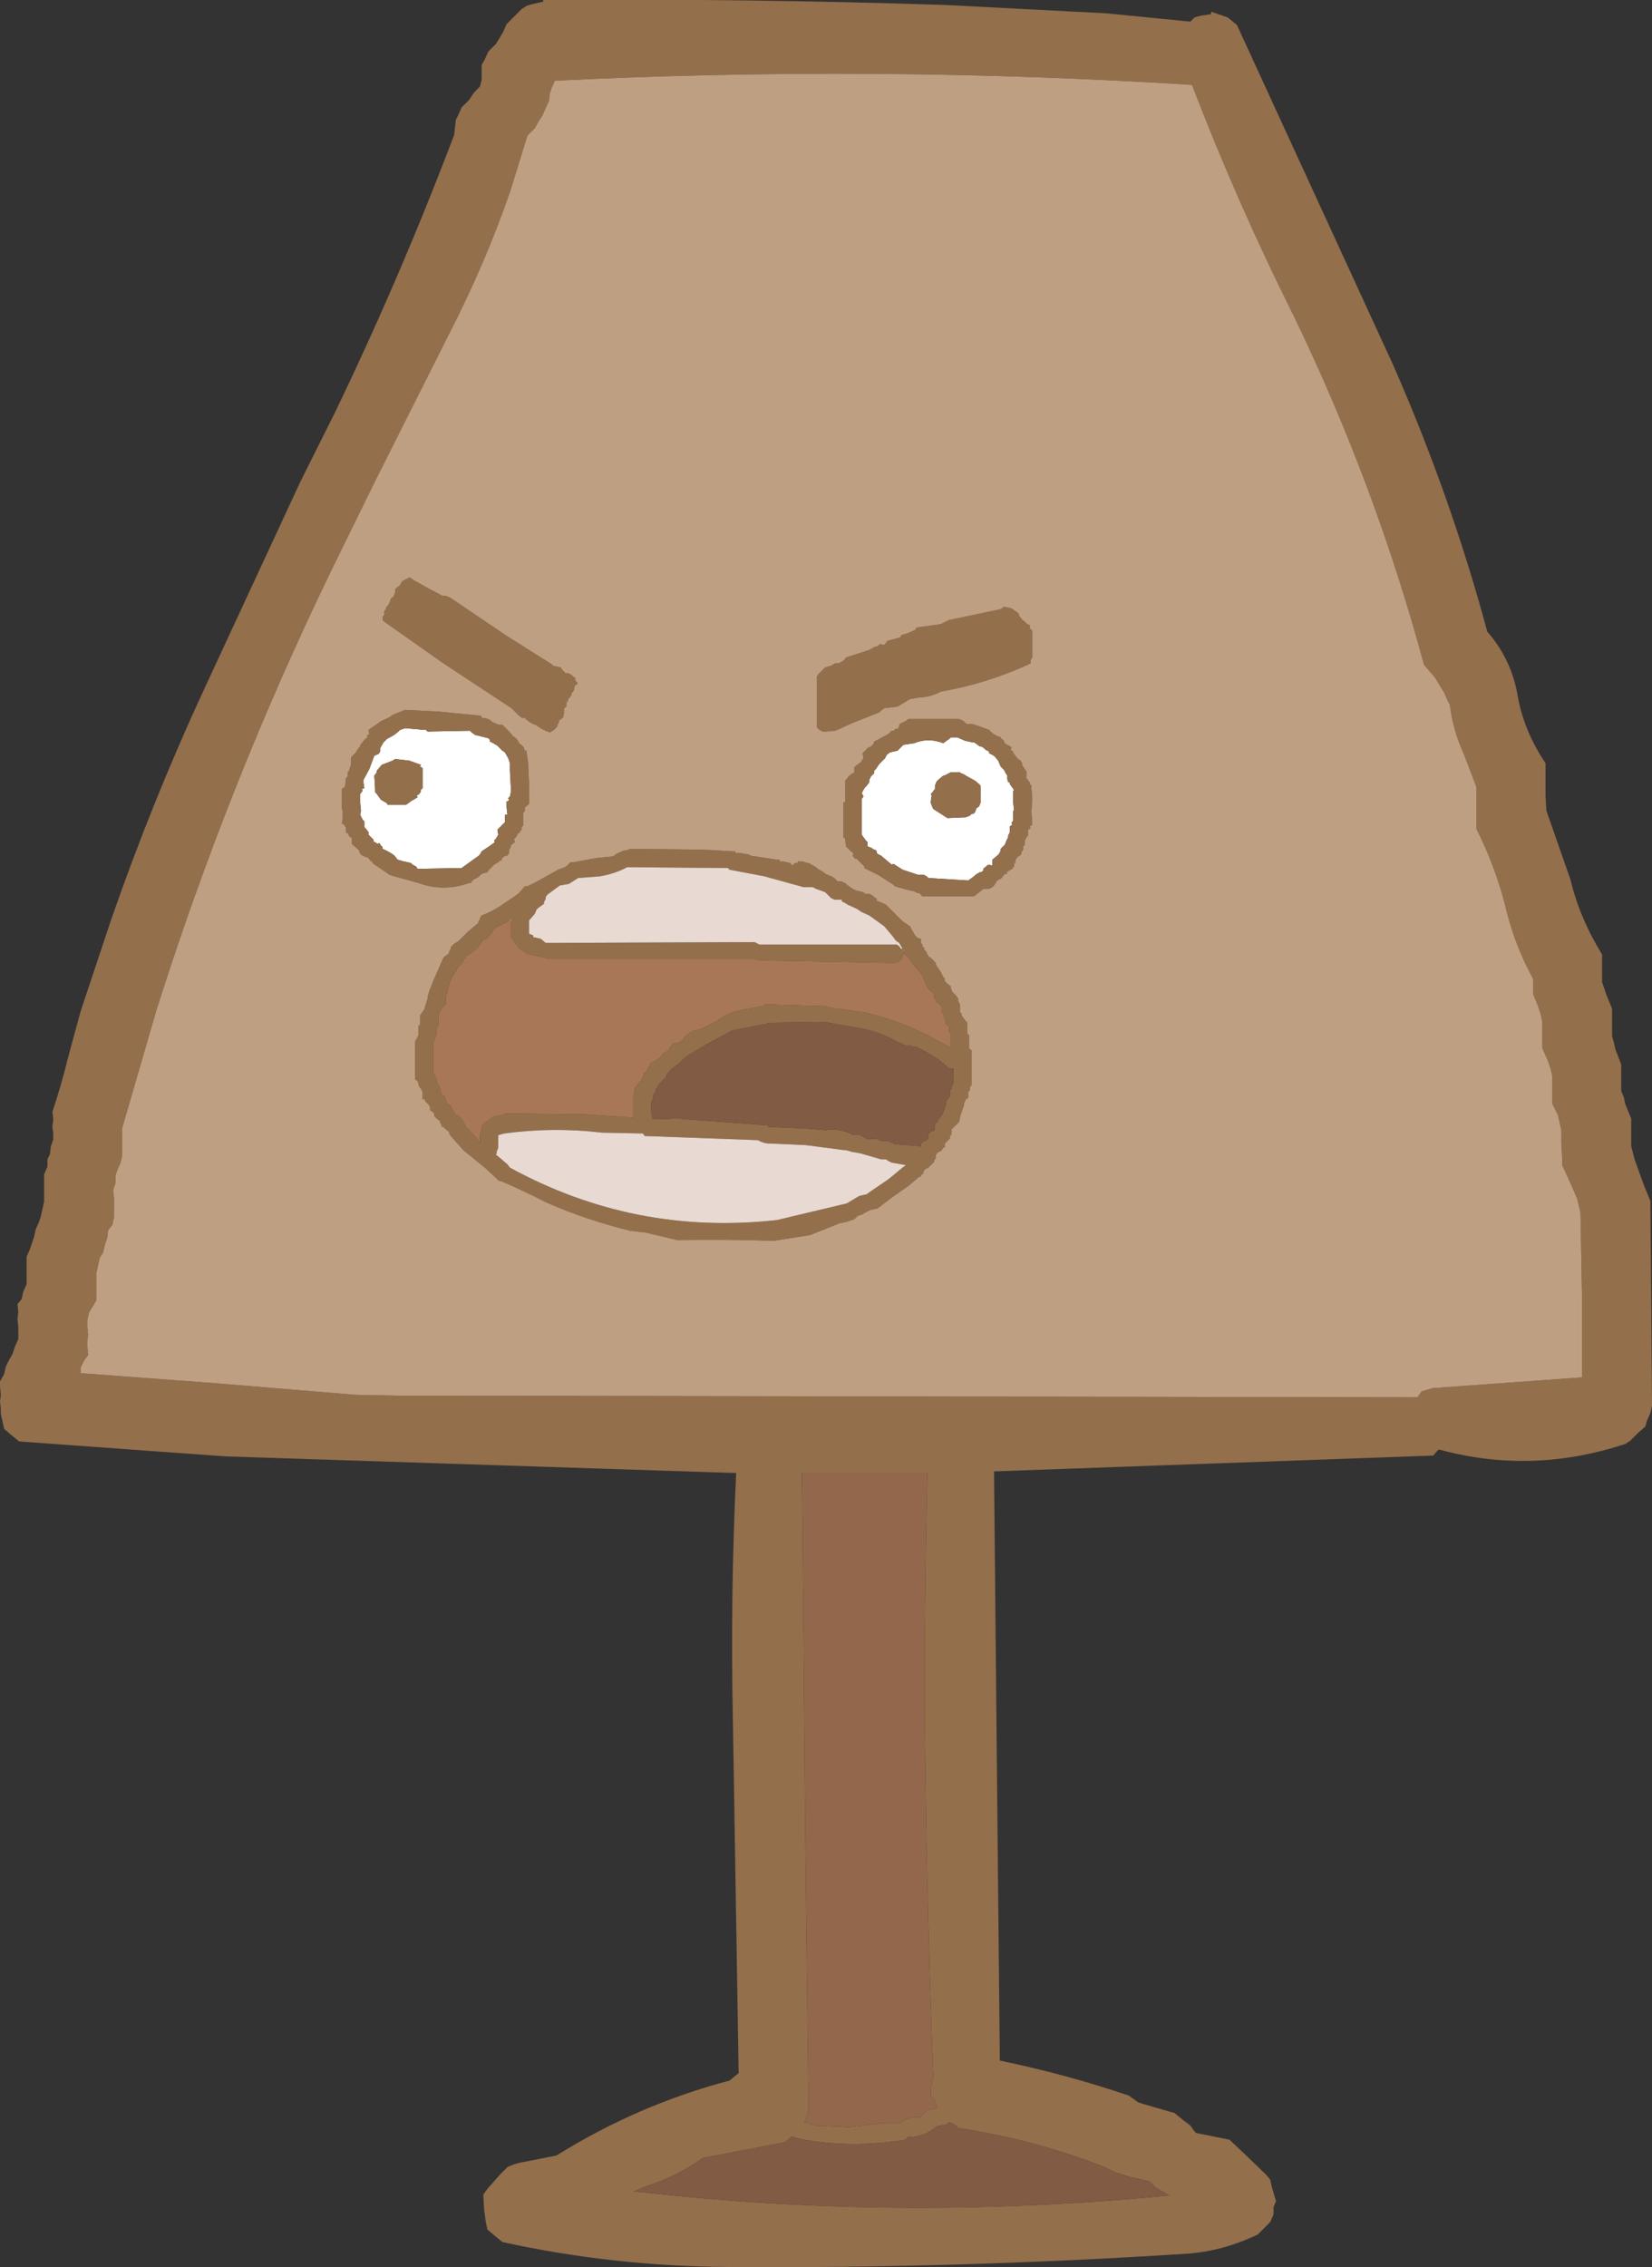
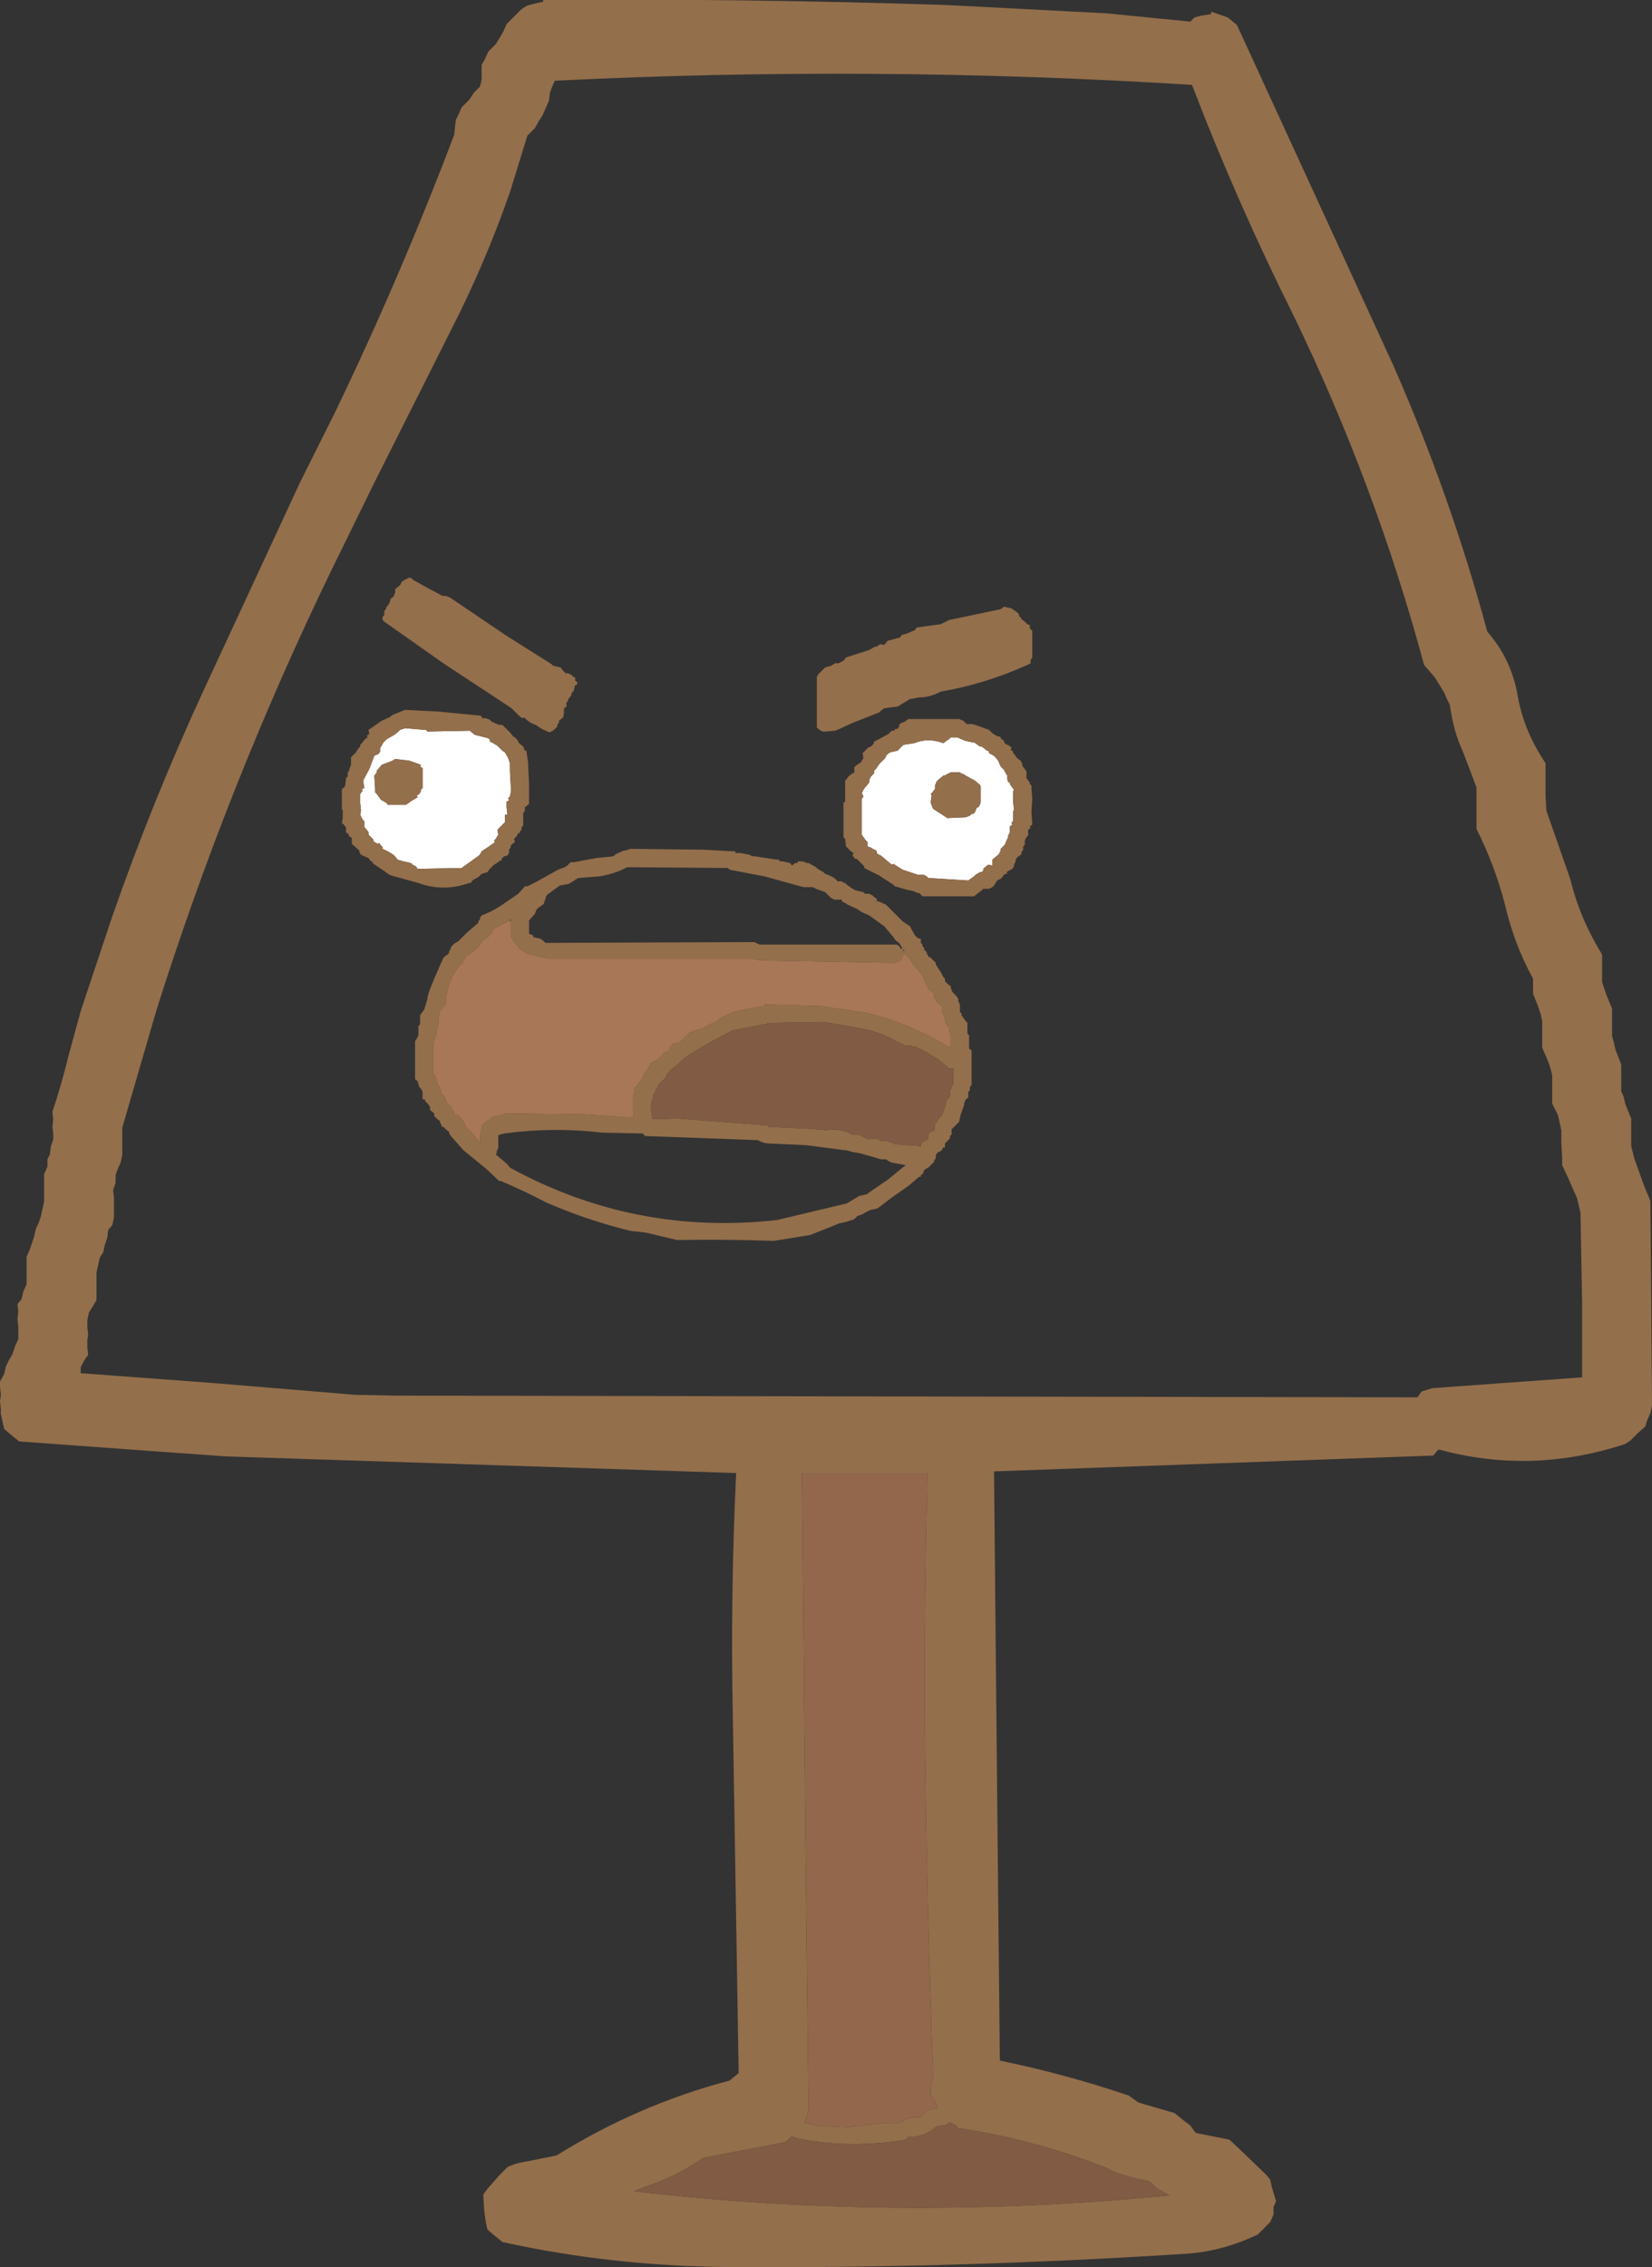
<svg xmlns="http://www.w3.org/2000/svg" height="136.2px" width="99.3px">
  <rect width="100%" height="100%" fill="#333333" stroke="none" />
  <g transform="matrix(1.0, 0.0, 0.0, 1.0, 49.65, 68.1)">
-     <path d="M-18.95 -12.75 L-19.0 -12.8 -18.95 -12.9 -18.95 -12.75 M4.6 -11.1 L4.7 -11.0 4.7 -10.9 4.6 -11.1" fill="#e7e3cb" fill-rule="evenodd" stroke="none" />
    <path d="M7.3 -21.6 Q7.15 -21.5 7.05 -21.5 L6.75 -21.25 6.65 -21.15 6.55 -20.9 6.55 -20.7 6.4 -20.5 6.3 -20.4 6.35 -20.3 6.3 -19.95 6.3 -19.85 6.4 -19.6 6.45 -19.5 7.3 -18.95 8.4 -19.0 8.65 -19.1 8.75 -19.2 8.85 -19.2 8.95 -19.3 9.05 -19.55 9.2 -19.65 9.3 -19.9 9.3 -20.1 9.3 -20.4 9.3 -20.65 9.3 -20.85 9.25 -20.95 8.95 -21.2 8.4 -21.5 8.25 -21.6 Q8.15 -21.6 8.05 -21.7 L7.5 -21.7 7.3 -21.6 M10.15 -22.65 L10.35 -22.4 10.5 -22.05 10.7 -21.85 10.8 -21.65 10.9 -21.5 10.9 -21.3 10.95 -21.1 11.05 -21.1 11.05 -21.0 11.15 -20.85 11.3 -20.65 11.25 -20.55 11.25 -19.9 11.3 -19.45 11.25 -19.35 11.25 -18.8 11.15 -18.65 11.2 -18.55 11.05 -18.45 11.05 -18.1 10.95 -17.9 10.95 -17.8 10.85 -17.6 10.75 -17.35 10.65 -17.25 10.5 -17.1 10.5 -17.0 10.45 -16.9 10.4 -16.8 10.3 -16.7 10.0 -16.45 10.0 -16.1 9.75 -16.15 9.45 -15.9 9.45 -15.8 9.35 -15.7 9.25 -15.7 9.0 -15.55 8.9 -15.45 8.55 -15.2 6.15 -15.35 6.05 -15.45 5.85 -15.55 5.5 -15.55 4.6 -15.85 4.05 -16.2 3.95 -16.15 3.3 -16.7 Q3.15 -16.75 3.05 -16.85 L3.05 -16.95 2.95 -17.05 Q2.85 -17.05 2.75 -17.15 L2.5 -17.25 2.5 -17.5 2.4 -17.6 2.25 -17.8 2.15 -17.95 2.15 -18.35 2.15 -18.7 2.15 -18.9 2.15 -19.0 2.15 -19.6 2.15 -19.8 2.15 -20.1 2.25 -20.25 2.15 -20.45 2.25 -20.65 2.35 -20.8 2.45 -20.9 2.6 -21.1 2.6 -21.25 2.7 -21.45 2.8 -21.55 2.9 -21.65 2.9 -21.8 3.0 -21.9 3.2 -22.2 3.35 -22.35 3.45 -22.45 3.55 -22.55 3.65 -22.75 3.85 -22.9 4.3 -23.0 4.65 -23.35 5.3 -23.45 Q6.15 -23.8 7.05 -23.45 L7.25 -23.6 7.4 -23.7 7.5 -23.8 7.8 -23.8 7.9 -23.8 8.35 -23.6 8.8 -23.5 8.9 -23.5 9.05 -23.4 9.25 -23.25 9.35 -23.25 9.5 -23.15 9.6 -23.05 9.8 -22.95 9.8 -22.85 10.0 -22.75 10.15 -22.65 M-24.35 -22.15 L-25.05 -22.4 -25.9 -22.5 -26.05 -22.4 -26.7 -22.15 -27.0 -21.8 -27.0 -21.7 -27.15 -21.5 -27.1 -20.7 -27.1 -20.5 -27.0 -20.4 -26.75 -20.05 -26.4 -19.85 -26.35 -19.75 -25.45 -19.75 -25.25 -19.75 -25.1 -19.85 -24.9 -20.0 -24.8 -20.05 -24.55 -20.2 -24.6 -20.3 -24.45 -20.4 -24.35 -20.55 -24.35 -20.65 -24.25 -20.75 -24.25 -20.85 -24.25 -21.2 -24.25 -21.65 -24.25 -21.85 -24.25 -21.95 -24.4 -22.05 -24.35 -22.15 M-21.3 -24.1 L-21.1 -23.95 -20.3 -23.75 -20.2 -23.65 -20.2 -23.55 -20.0 -23.45 -19.75 -23.3 -19.65 -23.2 -19.55 -23.1 -19.45 -23.0 -19.3 -22.9 -19.1 -22.55 -19.0 -22.25 -19.0 -21.8 -18.95 -20.9 Q-18.9 -20.6 -19.0 -20.25 L-19.1 -20.15 -19.05 -20.0 -19.2 -19.95 -19.2 -19.8 -19.2 -19.6 -19.15 -19.15 -19.3 -19.15 -19.3 -18.7 -19.5 -18.5 -19.6 -18.4 -19.75 -18.25 -19.7 -17.95 -19.85 -17.7 -19.95 -17.6 -19.9 -17.5 -20.25 -17.25 -20.7 -16.95 Q-20.8 -16.7 -21.0 -16.6 L-21.9 -15.95 -24.55 -15.9 -24.65 -16.05 -24.85 -16.15 -24.95 -16.25 -25.4 -16.35 -25.75 -16.45 -25.95 -16.7 Q-26.2 -16.9 -26.65 -17.1 L-26.65 -17.2 -26.75 -17.3 -26.85 -17.45 -26.95 -17.4 -27.2 -17.55 -27.2 -17.65 -27.3 -17.75 -27.4 -17.85 -27.5 -17.95 -27.5 -18.1 -27.65 -18.3 -27.75 -18.4 -27.75 -18.75 -27.85 -18.85 -27.95 -19.05 -28.0 -19.15 -27.95 -19.4 -28.0 -19.85 -28.0 -20.25 -28.0 -20.4 -27.85 -20.6 -27.9 -20.7 -27.75 -20.75 -27.8 -21.05 -27.8 -21.25 -27.45 -21.9 -27.15 -22.7 -26.9 -22.8 -26.8 -22.95 -26.8 -23.15 -26.6 -23.5 -26.4 -23.7 -25.95 -23.95 -25.7 -24.15 -25.6 -24.25 -25.3 -24.35 -24.15 -24.25 -24.05 -24.25 -23.95 -24.15 -21.4 -24.2 -21.3 -24.1" fill="#ffffff" fill-rule="evenodd" stroke="none" />
    <path d="M16.85 -67.3 L21.9 -66.8 22.15 -67.05 22.5 -67.15 23.15 -67.25 23.15 -67.4 24.15 -67.05 24.7 -66.6 34.1 -46.15 Q37.55 -38.3 39.75 -30.15 41.15 -28.55 41.55 -26.45 41.9 -24.25 43.25 -22.25 L43.25 -21.5 43.25 -20.3 43.3 -19.4 44.75 -15.25 Q45.3 -12.95 46.65 -10.75 L46.65 -10.45 46.65 -10.0 46.65 -9.1 46.75 -8.8 46.9 -8.35 47.25 -7.5 47.25 -7.15 47.25 -6.7 47.25 -5.85 47.35 -5.5 47.45 -5.05 47.8 -4.15 47.8 -3.85 47.8 -3.4 47.8 -2.55 47.95 -2.2 48.05 -1.75 48.4 -0.9 48.4 -0.55 48.4 -0.1 48.4 0.75 48.6 1.55 49.2 3.2 49.55 4.05 49.6 9.75 49.65 16.35 49.55 16.8 49.35 17.25 49.25 17.6 48.8 18.0 48.35 18.45 48.05 18.65 Q42.45 20.5 36.9 19.0 L36.8 19.0 36.5 19.35 10.1 20.3 10.3 40.95 10.45 55.7 Q14.35 56.5 18.2 57.8 L18.75 58.2 19.05 58.3 20.95 58.85 21.5 59.3 21.9 59.6 22.15 59.95 22.25 60.05 24.25 60.45 25.1 61.25 26.45 62.55 26.7 62.85 26.8 63.3 27.05 64.15 26.9 64.5 26.9 64.95 26.7 65.4 26.4 65.7 25.95 66.15 Q23.85 67.15 21.7 67.3 7.8 68.2 -5.9 68.1 -12.85 68.05 -19.45 66.6 L-20.0 66.15 -20.35 65.85 -20.45 65.4 -20.55 64.65 -20.6 63.75 -20.35 63.4 -19.6 62.55 -19.15 62.1 Q-18.65 61.85 -17.95 61.75 L-16.2 61.4 Q-11.3 58.35 -5.8 56.9 L-5.25 56.45 -5.6 35.05 Q-5.75 27.7 -5.4 20.4 L-36.05 19.4 -40.25 19.1 -48.5 18.5 -49.05 18.05 -49.4 17.75 -49.5 17.3 -49.6 16.85 -49.6 16.55 -49.65 16.1 -49.6 15.7 -49.65 15.2 -49.65 14.9 -49.4 14.45 -49.3 14.0 -49.1 13.6 -48.9 13.25 -48.75 12.8 -48.55 12.35 -48.55 11.9 -48.55 11.6 -48.6 11.15 -48.55 10.7 -48.6 10.25 -48.35 9.95 -48.25 9.5 -48.05 9.05 -48.05 8.6 -48.05 8.25 -48.05 7.85 -48.05 7.4 -47.85 6.95 -47.75 6.65 -47.6 6.2 -47.5 5.75 -47.3 5.3 -47.2 5.0 -47.1 4.55 -47.0 4.1 -47.0 3.65 -47.0 3.35 -47.0 2.9 -47.0 2.45 -46.8 2.0 -46.8 1.55 -46.65 1.25 -46.6 0.8 -46.45 0.35 -46.45 0.0 -46.5 -0.4 -46.45 -0.85 -46.5 -1.3 Q-45.95 -2.95 -45.55 -4.6 L-44.8 -7.35 -42.95 -12.9 Q-40.5 -19.95 -37.4 -26.65 L-31.6 -39.15 -29.5 -43.35 Q-25.55 -51.55 -22.35 -60.0 L-22.3 -60.45 -22.25 -60.9 -22.1 -61.2 -21.9 -61.65 -21.45 -62.1 -21.15 -62.55 -20.8 -62.9 -20.7 -63.3 -20.7 -63.8 -20.7 -64.2 -20.5 -64.55 -20.3 -65.0 -19.85 -65.45 -19.6 -65.85 -19.4 -66.2 -19.2 -66.65 -18.75 -67.1 -18.3 -67.55 -18.0 -67.75 -17.65 -67.85 -17.0 -68.0 -17.0 -68.1 Q-4.95 -68.2 7.2 -67.8 L16.85 -67.3 M36.6 -27.4 L35.95 -28.15 Q33.05 -38.9 28.15 -49.05 24.7 -55.95 22.0 -63.0 2.85 -64.2 -16.3 -63.25 L-16.5 -62.8 -16.6 -62.5 -16.65 -62.05 -16.85 -61.6 -17.05 -61.15 -17.25 -60.85 -17.5 -60.4 -17.95 -59.95 -19.0 -56.55 Q-20.5 -52.25 -22.55 -48.25 L-27.1 -39.2 -29.75 -33.8 Q-35.95 -21.0 -40.25 -7.4 L-42.3 -0.35 -42.3 0.1 -42.3 0.5 -42.3 0.85 -42.3 1.3 -42.4 1.75 -42.6 2.2 -42.7 2.5 -42.7 2.95 -42.85 3.4 -42.8 3.85 -42.8 4.15 -42.8 4.6 -42.8 5.05 -42.9 5.5 -43.15 5.8 -43.2 6.25 -43.35 6.7 -43.45 7.15 -43.65 7.45 -43.75 7.9 -43.85 8.35 -43.85 8.8 -43.85 9.15 -43.85 9.55 -43.85 10.0 -44.05 10.35 -44.3 10.75 -44.4 11.2 -44.4 11.65 -44.35 12.1 -44.4 12.4 -44.4 12.85 -44.35 13.3 -44.6 13.65 -44.8 14.05 -44.8 14.4 -36.75 15.0 -28.3 15.7 -25.75 15.75 35.55 15.85 35.8 15.5 36.45 15.3 45.45 14.65 45.45 10.15 45.35 4.75 45.15 3.9 44.6 2.65 44.25 1.9 44.25 1.45 44.2 0.55 44.2 -0.2 44.1 -0.65 44.0 -1.1 43.65 -1.8 43.65 -2.3 43.65 -2.7 43.65 -3.5 43.55 -3.9 43.4 -4.35 43.05 -5.15 43.05 -5.55 43.05 -6.0 43.05 -6.75 42.95 -7.2 42.8 -7.65 42.5 -8.4 42.5 -8.85 42.5 -9.3 Q41.35 -11.4 40.8 -13.8 40.2 -16.1 39.1 -18.3 L39.1 -18.7 39.1 -19.5 39.1 -20.8 38.3 -22.9 Q37.7 -24.2 37.5 -25.75 L37.35 -26.05 37.15 -26.5 36.6 -27.4 M3.25 -29.4 L3.5 -29.35 3.7 -29.6 4.45 -29.8 4.55 -29.95 4.9 -30.05 5.35 -30.25 5.45 -30.4 6.9 -30.6 7.4 -30.85 10.5 -31.5 10.7 -31.65 11.15 -31.55 11.5 -31.3 11.6 -31.2 11.6 -31.1 11.7 -31.0 11.8 -30.85 11.9 -30.8 12.05 -30.65 Q12.15 -30.55 12.25 -30.55 L12.25 -30.35 12.4 -30.2 12.4 -29.8 12.4 -29.1 12.4 -28.6 12.3 -28.45 12.3 -28.25 12.1 -28.15 Q9.55 -27.0 6.9 -26.55 6.25 -26.2 5.6 -26.2 L5.05 -26.1 4.3 -25.65 3.5 -25.55 3.3 -25.4 3.2 -25.3 1.55 -24.65 0.8 -24.3 0.55 -24.2 0.0 -24.15 -0.2 -24.15 -0.4 -24.25 -0.55 -24.4 -0.55 -25.45 -0.55 -27.25 -0.55 -27.45 -0.45 -27.6 -0.35 -27.7 -0.25 -27.8 -0.05 -28.0 0.3 -28.1 0.55 -28.25 0.75 -28.25 0.95 -28.35 1.1 -28.45 1.2 -28.6 2.6 -29.05 2.95 -29.25 3.05 -29.25 3.25 -29.4 M4.95 -24.9 L8.0 -24.9 8.25 -24.8 8.35 -24.7 8.45 -24.6 8.8 -24.6 9.25 -24.45 9.8 -24.25 9.9 -24.15 10.0 -24.05 10.15 -23.95 10.35 -23.85 10.45 -23.85 10.55 -23.7 10.7 -23.6 10.7 -23.5 10.8 -23.4 11.0 -23.3 11.15 -23.2 11.1 -23.05 11.25 -22.95 11.25 -22.85 11.35 -22.75 11.45 -22.6 11.55 -22.5 11.7 -22.4 11.8 -22.2 11.8 -22.1 12.05 -21.75 12.05 -21.45 Q12.0 -21.35 12.1 -21.3 L12.15 -21.2 12.25 -21.1 12.25 -21.0 12.35 -20.9 12.35 -20.75 12.4 -20.1 12.35 -19.35 12.4 -18.55 12.25 -18.45 12.3 -18.35 12.15 -18.25 12.15 -17.9 12.05 -17.8 11.95 -17.6 11.95 -17.35 11.85 -17.25 11.85 -17.05 11.75 -16.9 11.75 -16.8 11.65 -16.7 11.5 -16.6 11.4 -16.45 11.4 -16.35 11.3 -16.15 11.3 -16.05 11.2 -15.9 11.1 -15.85 10.85 -15.7 10.9 -15.6 10.75 -15.6 10.55 -15.35 Q10.45 -15.25 10.35 -15.25 L10.25 -15.15 10.2 -15.05 10.1 -14.9 10.0 -14.8 9.8 -14.7 9.45 -14.7 9.35 -14.6 9.15 -14.45 8.9 -14.25 8.65 -14.25 5.8 -14.25 5.7 -14.35 5.6 -14.45 5.5 -14.45 5.3 -14.55 4.85 -14.65 4.15 -14.85 4.05 -14.95 3.5 -15.3 3.2 -15.5 2.5 -15.85 2.3 -15.95 2.3 -16.05 2.2 -16.15 1.95 -16.4 1.85 -16.5 1.75 -16.5 1.6 -16.7 1.65 -16.85 1.5 -16.95 1.4 -17.05 1.2 -17.25 1.15 -17.7 1.05 -17.8 1.05 -17.9 1.05 -18.35 1.05 -18.45 1.05 -19.1 1.05 -19.9 1.15 -19.9 1.15 -20.25 1.15 -20.55 1.15 -20.9 1.15 -21.1 1.15 -21.2 1.25 -21.3 1.35 -21.45 1.6 -21.65 1.7 -21.65 1.7 -22.0 1.8 -22.1 2.1 -22.3 2.15 -22.4 2.25 -22.55 2.2 -22.85 2.35 -23.0 2.55 -23.2 Q2.65 -23.2 2.75 -23.3 L2.85 -23.4 2.9 -23.55 3.1 -23.65 3.75 -24.0 3.85 -24.1 3.95 -24.2 4.1 -24.2 Q4.15 -24.35 4.3 -24.3 L4.4 -24.45 4.4 -24.55 4.5 -24.65 4.75 -24.75 4.95 -24.9 M10.15 -22.65 L10.0 -22.75 9.8 -22.85 9.8 -22.95 9.6 -23.05 9.5 -23.15 9.35 -23.25 9.25 -23.25 9.05 -23.4 8.9 -23.5 8.8 -23.5 8.35 -23.6 7.9 -23.8 7.8 -23.8 7.5 -23.8 7.4 -23.7 7.25 -23.6 7.05 -23.45 Q6.15 -23.8 5.3 -23.45 L4.65 -23.35 4.3 -23.0 3.85 -22.9 3.65 -22.75 3.55 -22.55 3.45 -22.45 3.35 -22.35 3.2 -22.2 3.0 -21.9 2.9 -21.8 2.9 -21.65 2.8 -21.55 2.7 -21.45 2.6 -21.25 2.6 -21.1 2.45 -20.9 2.35 -20.8 2.25 -20.65 2.15 -20.45 2.25 -20.25 2.15 -20.1 2.15 -19.8 2.15 -19.6 2.15 -19.0 2.15 -18.9 2.15 -18.7 2.15 -18.35 2.15 -17.95 2.25 -17.8 2.4 -17.6 2.5 -17.5 2.5 -17.25 2.75 -17.15 Q2.85 -17.05 2.95 -17.05 L3.05 -16.95 3.05 -16.85 Q3.15 -16.75 3.3 -16.7 L3.95 -16.15 4.05 -16.2 4.6 -15.85 5.5 -15.55 5.85 -15.55 6.05 -15.45 6.15 -15.35 8.55 -15.2 8.9 -15.45 9.0 -15.55 9.25 -15.7 9.35 -15.7 9.45 -15.8 9.45 -15.9 9.75 -16.15 10.0 -16.1 10.0 -16.45 10.3 -16.7 10.4 -16.8 10.45 -16.9 10.5 -17.0 10.5 -17.1 10.65 -17.25 10.75 -17.35 10.85 -17.6 10.95 -17.8 10.95 -17.9 11.05 -18.1 11.05 -18.45 11.2 -18.55 11.15 -18.65 11.25 -18.8 11.25 -19.35 11.3 -19.45 11.25 -19.9 11.25 -20.55 11.3 -20.65 11.15 -20.85 11.05 -21.0 11.05 -21.1 10.95 -21.1 10.9 -21.3 10.9 -21.5 10.8 -21.65 10.7 -21.85 10.5 -22.05 10.35 -22.4 10.15 -22.65 M7.3 -21.6 L7.5 -21.7 8.05 -21.7 Q8.15 -21.6 8.25 -21.6 L8.4 -21.5 8.95 -21.2 9.25 -20.95 9.3 -20.85 9.3 -20.65 9.3 -20.4 9.3 -20.1 9.3 -19.9 9.2 -19.65 9.05 -19.55 8.95 -19.3 8.85 -19.2 8.75 -19.2 8.65 -19.1 8.4 -19.0 7.3 -18.95 6.45 -19.5 6.4 -19.6 6.3 -19.85 6.3 -19.95 6.35 -20.3 6.3 -20.4 6.4 -20.5 6.55 -20.7 6.55 -20.9 6.65 -21.15 6.75 -21.25 7.05 -21.5 Q7.15 -21.5 7.3 -21.6 M1.8 -14.6 L2.25 -14.5 2.35 -14.4 2.6 -14.4 2.8 -14.3 2.9 -14.2 3.05 -14.1 3.05 -13.95 3.15 -13.95 3.6 -13.75 3.7 -13.65 3.9 -13.45 4.05 -13.3 4.6 -12.75 4.9 -12.55 5.05 -12.45 5.15 -12.25 5.35 -11.9 5.45 -11.8 Q5.55 -11.7 5.7 -11.7 L5.7 -11.45 5.8 -11.35 5.8 -11.25 5.9 -11.15 5.9 -11.05 6.05 -10.9 6.05 -10.8 6.15 -10.7 6.15 -10.6 6.25 -10.6 6.35 -10.5 6.6 -10.25 6.6 -10.15 6.9 -9.7 7.05 -9.4 7.15 -9.3 7.15 -9.15 7.25 -9.05 7.35 -8.95 7.5 -8.85 7.5 -8.75 7.6 -8.5 7.7 -8.4 7.8 -8.3 7.95 -8.1 7.95 -7.95 8.05 -7.75 8.05 -7.3 8.15 -7.2 8.15 -7.1 8.4 -6.75 8.5 -6.65 8.5 -6.45 8.5 -6.3 8.5 -6.0 8.6 -5.9 8.6 -5.1 8.75 -5.0 8.75 -4.9 8.75 -4.7 8.75 -4.55 8.75 -4.0 8.75 -3.7 8.75 -2.9 8.65 -2.8 8.65 -2.6 8.55 -2.5 8.55 -2.15 8.4 -2.05 8.3 -1.8 8.3 -1.7 8.1 -1.15 8.0 -0.7 7.55 -0.25 7.55 -0.15 7.55 0.05 7.45 0.15 7.45 0.3 7.15 0.6 7.15 0.85 Q7.0 0.8 7.0 0.95 L6.9 1.05 6.7 1.15 6.6 1.3 6.6 1.5 6.5 1.6 6.5 1.7 6.35 1.85 6.15 2.05 5.95 2.15 5.85 2.3 5.85 2.4 5.7 2.5 5.7 2.6 5.6 2.6 4.95 3.15 3.95 3.85 3.1 4.5 2.65 4.6 2.35 4.75 2.2 4.85 1.9 4.95 1.8 5.05 1.7 5.15 1.25 5.3 0.8 5.4 -0.95 6.1 -3.15 6.45 Q-6.0 6.35 -8.95 6.4 L-10.85 5.95 -11.75 5.85 Q-14.4 5.2 -16.8 4.15 -18.15 3.45 -19.55 2.85 L-19.65 2.85 -20.45 2.1 -21.8 1.0 -22.55 0.15 -22.65 0.0 -22.65 -0.1 -22.8 -0.2 -23.0 -0.4 -23.1 -0.4 -23.1 -0.5 -23.2 -0.65 -23.2 -0.75 -23.35 -0.85 -23.55 -1.05 -23.55 -1.2 -23.65 -1.3 -23.8 -1.4 -23.8 -1.6 -23.9 -1.75 -24.1 -1.95 -24.1 -2.05 -24.25 -2.05 -24.25 -2.5 -24.35 -2.7 -24.45 -2.8 -24.55 -3.15 -24.7 -3.25 -24.7 -3.35 -24.7 -3.6 -24.7 -3.7 -24.7 -4.25 -24.7 -4.8 -24.7 -5.45 -24.7 -5.55 -24.6 -5.7 -24.5 -5.9 -24.5 -6.25 -24.5 -6.45 -24.4 -6.55 -24.4 -7.1 -24.15 -7.45 -23.95 -8.1 -23.95 -8.2 -23.85 -8.55 -23.55 -9.3 -23.2 -10.1 -23.0 -10.55 -22.9 -10.65 -22.75 -10.75 -22.65 -10.85 -22.65 -10.95 -22.55 -11.1 -22.55 -11.2 -22.35 -11.4 -22.1 -11.55 -21.55 -12.1 -20.9 -12.65 -20.9 -12.75 -20.8 -12.85 -20.8 -12.95 -20.7 -13.1 Q-20.15 -13.3 -19.6 -13.65 L-18.5 -14.4 -18.1 -14.85 -17.95 -14.85 Q-17.65 -15.0 -17.45 -15.1 L-16.1 -15.85 -15.7 -16.0 -15.55 -16.1 -15.45 -16.2 -15.35 -16.3 -15.15 -16.3 -13.8 -16.55 -12.8 -16.65 -12.6 -16.8 -12.15 -17.0 -12.05 -17.0 -11.75 -17.1 -7.35 -17.05 -5.55 -16.95 -5.45 -16.95 -5.45 -16.85 -5.15 -16.85 -4.6 -16.75 Q-4.5 -16.65 -4.25 -16.65 L-2.95 -16.45 -2.8 -16.45 -2.8 -16.35 -2.6 -16.35 -2.15 -16.25 -2.05 -16.1 -1.85 -16.25 -1.7 -16.25 -1.7 -16.35 -1.5 -16.35 -1.4 -16.35 -1.15 -16.25 -1.05 -16.25 -0.6 -16.0 -0.5 -15.9 -0.15 -15.7 -0.05 -15.6 Q0.25 -15.5 0.5 -15.35 L0.6 -15.25 0.7 -15.15 0.95 -15.15 Q1.05 -15.05 1.15 -15.05 L1.25 -14.95 1.6 -14.7 1.8 -14.6 M0.3 -14.15 L-0.05 -14.5 -0.6 -14.7 -0.8 -14.8 -0.95 -14.8 -1.15 -14.8 -1.35 -14.8 -3.7 -15.45 -5.8 -15.85 -5.9 -15.95 -11.95 -16.0 Q-12.7 -15.6 -13.6 -15.45 L-14.9 -15.35 -15.45 -15.0 -16.0 -14.9 -16.75 -14.35 -16.85 -14.2 -16.85 -14.1 -16.95 -13.9 -16.95 -13.8 -17.3 -13.55 -17.4 -13.45 -17.5 -13.2 -17.85 -12.8 -17.85 -12.55 -17.85 -12.35 -17.85 -12.1 -17.85 -12.0 -17.6 -11.9 -17.6 -11.8 -17.15 -11.7 -16.85 -11.45 -4.3 -11.5 -4.0 -11.35 4.25 -11.35 4.4 -11.25 4.5 -11.1 4.6 -11.1 4.4 -11.45 4.25 -11.55 4.15 -11.65 4.05 -11.8 3.5 -12.45 2.6 -13.1 2.15 -13.3 1.85 -13.5 1.3 -13.75 1.15 -13.85 0.95 -13.95 0.95 -14.05 0.85 -14.05 0.5 -14.05 0.3 -14.15 M-19.0 -12.8 L-19.7 -12.45 -19.95 -12.3 -20.05 -12.2 -20.05 -12.1 -20.15 -12.0 -20.25 -11.9 -20.35 -11.75 Q-20.5 -11.65 -20.6 -11.65 L-20.9 -11.2 -21.25 -10.9 -21.65 -10.65 -21.65 -10.55 -21.8 -10.45 -21.8 -10.3 -21.9 -10.2 -22.0 -10.1 -22.1 -10.0 -22.45 -9.45 -22.65 -9.0 -22.75 -8.55 -22.85 -8.2 -22.85 -7.8 -23.2 -7.35 -23.3 -7.0 -23.3 -6.55 -23.4 -6.25 -23.4 -5.9 -23.5 -5.8 -23.5 -5.7 -23.6 -5.45 -23.6 -5.35 -23.6 -4.8 -23.6 -4.35 -23.6 -4.15 -23.6 -3.8 -23.6 -3.6 -23.45 -3.4 -23.35 -2.95 -23.25 -2.85 -23.15 -2.6 -23.15 -2.4 -22.9 -2.2 -22.8 -1.85 -22.7 -1.75 -22.55 -1.65 -22.45 -1.4 -22.35 -1.3 -22.35 -1.2 -22.25 -1.1 -22.15 -1.1 -22.0 -1.0 -21.9 -0.85 -21.8 -0.75 -21.8 -0.65 -21.7 -0.55 -21.7 -0.45 -21.15 0.1 -20.9 0.45 -20.8 0.55 -20.8 0.2 -20.8 0.1 -20.7 -0.2 -20.7 -0.45 -20.5 -0.65 -20.35 -0.75 -20.15 -0.9 -20.05 -1.0 -19.5 -1.1 -19.25 -1.2 -14.55 -1.15 -11.55 -0.95 -11.6 -1.2 -11.6 -1.5 -11.6 -2.05 -11.6 -2.3 -11.5 -2.4 -11.5 -2.75 -11.35 -2.85 -11.35 -2.95 -11.25 -3.05 -11.15 -3.15 -11.05 -3.3 -10.95 -3.5 -10.95 -3.6 -10.85 -3.7 -10.7 -3.85 -10.7 -3.95 -10.6 -4.05 -10.6 -4.15 -10.5 -4.25 -10.2 -4.4 -10.05 -4.5 -9.95 -4.6 -9.85 -4.7 -9.75 -4.85 -9.5 -4.95 -9.4 -5.05 -9.4 -5.15 -9.3 -5.25 -9.2 -5.4 -9.1 -5.4 -8.75 -5.5 -8.65 -5.6 -8.45 -5.85 -8.3 -5.95 -8.2 -6.05 -8.0 -6.15 -7.45 -6.3 -6.9 -6.6 -6.55 -6.75 -6.45 -6.85 Q-5.6 -7.4 -4.6 -7.5 L-3.85 -7.65 -3.7 -7.65 -3.7 -7.75 -3.5 -7.75 -0.1 -7.65 0.35 -7.55 2.45 -7.25 Q4.5 -6.75 6.4 -5.75 L7.5 -5.15 7.5 -5.35 7.5 -5.65 7.5 -6.0 7.4 -6.1 7.4 -6.4 7.15 -6.65 7.15 -6.85 7.05 -7.2 6.95 -7.3 6.95 -7.65 6.85 -7.75 6.6 -7.95 6.6 -8.05 6.5 -8.15 6.5 -8.4 6.4 -8.5 6.25 -8.6 6.05 -8.85 5.8 -9.5 5.25 -10.15 4.95 -10.6 4.7 -10.8 4.6 -10.7 4.6 -10.6 4.5 -10.45 4.4 -10.35 4.15 -10.25 -3.95 -10.4 -4.4 -10.5 -16.7 -10.5 -17.5 -10.7 -17.95 -10.8 -18.4 -11.1 -18.7 -11.45 -18.8 -11.55 -18.8 -11.65 -18.95 -11.8 -18.95 -12.1 -18.95 -12.75 -18.95 -12.9 -19.0 -12.8 M4.6 -11.1 L4.7 -10.9 4.7 -11.0 4.6 -11.1 M4.55 -5.4 L4.3 -5.5 Q3.2 -6.15 1.9 -6.35 L-0.1 -6.7 -3.5 -6.65 -3.6 -6.55 -3.8 -6.55 -5.05 -6.3 -5.6 -6.2 -5.8 -6.1 -7.1 -5.4 -8.2 -4.75 -8.55 -4.5 -8.65 -4.4 -8.75 -4.3 -8.85 -4.2 -9.3 -3.85 -9.4 -3.75 -9.6 -3.5 -9.6 -3.4 -10.05 -2.95 -10.15 -2.75 -10.25 -2.65 -10.25 -2.5 -10.4 -2.3 -10.4 -2.1 -10.5 -1.85 -10.5 -1.65 -10.5 -1.4 -10.5 -1.3 -10.45 -1.0 -10.45 -0.85 -8.95 -0.9 -3.65 -0.5 -3.55 -0.5 -3.45 -0.4 -1.25 -0.3 0.0 -0.2 Q0.85 -0.35 1.65 0.1 L2.05 0.1 2.5 0.35 3.05 0.3 3.3 0.45 3.7 0.45 3.95 0.55 4.05 0.55 4.05 0.65 4.25 0.65 5.6 0.75 5.65 0.8 5.7 0.75 5.7 0.65 5.8 0.5 6.05 0.4 6.15 0.3 6.15 0.05 6.25 -0.05 6.35 -0.15 6.45 -0.15 6.55 -0.25 6.55 -0.35 6.55 -0.6 6.7 -0.7 6.7 -0.8 6.8 -0.9 7.0 -1.15 7.1 -1.45 7.2 -1.7 7.2 -1.9 7.45 -2.25 7.45 -2.6 7.55 -2.7 7.55 -2.8 7.65 -3.0 7.65 -3.25 7.65 -3.7 7.65 -3.9 7.4 -3.9 7.3 -4.0 6.75 -4.45 6.1 -4.85 5.65 -5.1 Q5.55 -5.1 5.45 -5.2 L5.2 -5.2 5.1 -5.3 5.0 -5.3 4.75 -5.3 4.55 -5.4 M3.3 1.55 L2.1 1.2 1.55 1.1 1.2 1.0 1.1 1.0 -1.2 0.7 -3.4 0.6 Q-3.75 0.6 -4.1 0.4 L-10.9 0.15 -11.0 0.0 -13.45 -0.05 Q-16.4 -0.4 -19.35 0.0 L-19.7 0.1 -19.7 0.2 -19.7 0.45 -19.7 0.55 -19.7 0.75 -19.7 0.85 -19.8 1.1 -19.8 1.2 -19.85 1.3 -19.8 1.3 -19.15 1.85 -19.0 2.05 Q-11.5 6.15 -2.95 5.2 L1.25 4.2 2.0 3.75 2.45 3.65 2.65 3.5 3.75 2.75 4.6 2.05 4.8 1.9 3.95 1.75 3.75 1.65 3.6 1.55 3.3 1.55 M6.1 20.4 L-1.45 20.4 -1.25 41.7 -1.05 58.6 -1.15 59.05 -1.3 59.4 -0.65 59.6 1.4 59.7 3.35 59.45 4.45 59.45 Q4.9 59.1 5.45 59.1 L5.65 59.1 5.75 59.0 5.9 58.9 5.95 58.8 6.2 58.65 6.7 58.55 6.55 58.1 6.3 57.8 6.3 57.35 6.4 56.9 6.45 56.6 Q6.05 46.35 5.95 36.0 5.9 28.2 6.1 20.4 M4.8 60.45 Q1.5 61.0 -1.6 60.4 L-2.05 60.25 -2.45 60.6 -7.4 61.55 Q-8.95 62.65 -10.8 63.25 L-11.55 63.55 Q4.3 65.4 20.65 63.8 L19.85 63.35 19.45 62.95 18.3 62.7 17.35 62.4 16.75 62.1 Q12.55 60.45 7.95 59.75 7.75 59.5 7.4 59.4 L7.35 59.45 7.2 59.55 6.65 59.65 Q5.95 60.3 4.9 60.3 L4.8 60.45 M-16.4 -28.1 L-15.95 -28.0 -15.85 -27.85 -15.75 -27.75 -15.65 -27.65 -15.5 -27.65 -15.3 -27.55 -15.2 -27.45 -15.05 -27.35 -15.1 -27.25 -14.95 -27.1 -14.95 -27.0 -15.1 -26.9 -15.15 -26.65 -15.2 -26.55 -15.3 -26.45 -15.3 -26.35 -15.4 -26.2 -15.5 -26.1 -15.5 -26.0 -15.6 -25.9 -15.6 -25.65 -15.75 -25.55 -15.75 -25.25 -15.8 -25.0 -16.05 -24.8 -16.05 -24.7 -16.15 -24.55 -16.15 -24.45 -16.25 -24.35 -16.35 -24.25 -16.6 -24.1 Q-17.05 -24.25 -17.45 -24.55 -17.8 -24.65 -18.15 -25.0 L-18.25 -24.95 -18.45 -25.1 -18.55 -25.2 -18.8 -25.45 -18.9 -25.55 -23.0 -28.25 -26.55 -30.75 -26.65 -30.85 -26.65 -31.05 -26.55 -31.15 -26.55 -31.4 -26.45 -31.5 -26.45 -31.6 -26.35 -31.7 -26.25 -31.85 -26.15 -32.15 -26.0 -32.25 -25.9 -32.5 -25.9 -32.7 -25.6 -32.95 -25.5 -33.15 -25.35 -33.25 -25.25 -33.3 -25.05 -33.4 Q-24.95 -33.4 -24.8 -33.25 L-23.9 -32.75 -23.05 -32.3 -22.85 -32.3 -22.6 -32.2 -19.2 -29.9 -16.5 -28.2 -16.4 -28.1 M-26.25 -25.0 L-26.05 -25.15 -25.3 -25.45 -23.3 -25.35 -20.75 -25.1 -20.65 -24.95 -20.45 -24.95 -20.2 -24.85 -20.1 -24.75 -19.9 -24.65 -19.65 -24.55 -19.45 -24.55 -19.2 -24.3 -19.0 -24.1 -18.8 -23.85 -18.7 -23.8 -18.55 -23.65 -18.45 -23.45 -18.2 -23.25 -18.1 -23.0 -18.0 -23.0 -18.0 -22.9 -17.9 -22.25 -17.9 -22.0 -17.85 -21.05 -17.85 -19.95 -17.85 -19.8 -18.1 -19.6 -18.1 -19.4 -18.2 -19.25 -18.2 -18.5 -18.3 -18.4 -18.3 -18.25 -18.4 -18.15 -18.4 -18.05 -18.5 -18.05 -18.6 -17.85 -18.75 -17.7 -18.7 -17.5 -18.85 -17.4 -18.95 -17.3 -18.95 -17.2 -19.05 -17.05 -19.05 -16.85 -19.15 -16.7 -19.35 -16.65 -19.5 -16.5 -19.5 -16.4 -19.6 -16.4 -19.7 -16.3 -19.95 -16.15 -20.15 -15.95 -20.25 -15.85 -20.35 -15.7 -20.7 -15.6 -20.8 -15.5 -20.9 -15.4 -21.1 -15.3 -21.25 -15.2 -21.35 -15.05 -21.45 -15.05 Q-23.0 -14.5 -24.5 -15.05 L-25.95 -15.45 -26.25 -15.55 -26.6 -15.8 -27.2 -16.2 -27.3 -16.35 -27.4 -16.4 -27.5 -16.55 -27.75 -16.65 -27.95 -16.75 -28.05 -16.9 -28.05 -17.0 -28.5 -17.4 -28.5 -17.75 -28.65 -17.85 -28.7 -17.95 Q-28.75 -18.1 -28.85 -18.05 L-28.85 -18.4 -28.95 -18.5 Q-29.0 -18.65 -29.1 -18.6 L-29.05 -18.95 -29.05 -19.4 -29.1 -19.5 -29.1 -20.05 -29.1 -20.6 -29.1 -20.7 -28.95 -20.8 -28.9 -20.9 -28.85 -21.35 -28.75 -21.45 -28.75 -21.7 -28.65 -21.8 -28.65 -21.9 -28.55 -22.15 -28.55 -22.6 -28.45 -22.7 -28.25 -22.9 -28.2 -23.0 -28.1 -23.15 -28.0 -23.25 -28.0 -23.35 -27.9 -23.45 -27.7 -23.7 -27.55 -23.8 -27.6 -23.9 -27.45 -24.0 -27.5 -24.25 -27.35 -24.35 -26.7 -24.8 -26.25 -25.0 M-21.3 -24.1 L-21.4 -24.2 -23.95 -24.15 -24.05 -24.25 -24.15 -24.25 -25.3 -24.35 -25.6 -24.25 -25.7 -24.15 -25.95 -23.95 -26.4 -23.7 -26.6 -23.5 -26.8 -23.15 -26.8 -22.95 -26.9 -22.8 -27.15 -22.7 -27.45 -21.9 -27.8 -21.25 -27.8 -21.05 -27.75 -20.75 -27.9 -20.7 -27.85 -20.6 -28.0 -20.4 -28.0 -20.25 -28.0 -19.85 -27.95 -19.4 -28.0 -19.15 -27.95 -19.05 -27.85 -18.85 -27.75 -18.75 -27.75 -18.4 -27.65 -18.3 -27.5 -18.1 -27.5 -17.95 -27.4 -17.85 -27.3 -17.75 -27.2 -17.65 -27.2 -17.55 -26.95 -17.4 -26.85 -17.45 -26.75 -17.3 -26.65 -17.2 -26.65 -17.1 Q-26.2 -16.9 -25.95 -16.7 L-25.75 -16.45 -25.4 -16.35 -24.95 -16.25 -24.85 -16.15 -24.65 -16.05 -24.55 -15.9 -21.9 -15.95 -21.0 -16.6 Q-20.8 -16.7 -20.7 -16.95 L-20.25 -17.25 -19.9 -17.5 -19.95 -17.6 -19.85 -17.7 -19.7 -17.95 -19.75 -18.25 -19.6 -18.4 -19.5 -18.5 -19.3 -18.7 -19.3 -19.15 -19.15 -19.15 -19.2 -19.6 -19.2 -19.8 -19.2 -19.95 -19.05 -20.0 -19.1 -20.15 -19.0 -20.25 Q-18.9 -20.6 -18.95 -20.9 L-19.0 -21.8 -19.0 -22.25 -19.1 -22.55 -19.3 -22.9 -19.45 -23.0 -19.55 -23.1 -19.65 -23.2 -19.75 -23.3 -20.0 -23.45 -20.2 -23.55 -20.2 -23.65 -20.3 -23.75 -21.1 -23.95 -21.3 -24.1 M-24.35 -22.15 L-24.4 -22.05 -24.25 -21.95 -24.25 -21.85 -24.25 -21.65 -24.25 -21.2 -24.25 -20.85 -24.25 -20.75 -24.35 -20.65 -24.35 -20.55 -24.45 -20.4 -24.6 -20.3 -24.55 -20.2 -24.8 -20.05 -24.9 -20.0 -25.1 -19.85 -25.25 -19.75 -25.45 -19.75 -26.35 -19.75 -26.4 -19.85 -26.75 -20.05 -27.0 -20.4 -27.1 -20.5 -27.1 -20.7 -27.15 -21.5 -27.0 -21.7 -27.0 -21.8 -26.7 -22.15 -26.05 -22.4 -25.9 -22.5 -25.05 -22.4 -24.35 -22.15" fill="#946f4b" fill-rule="evenodd" stroke="none" />
-     <path d="M4.95 -24.9 L4.75 -24.75 4.5 -24.65 4.4 -24.55 4.4 -24.45 4.3 -24.3 Q4.15 -24.35 4.1 -24.2 L3.95 -24.2 3.85 -24.1 3.75 -24.0 3.1 -23.65 2.9 -23.55 2.85 -23.4 2.75 -23.3 Q2.65 -23.2 2.55 -23.2 L2.35 -23.0 2.2 -22.85 2.25 -22.55 2.15 -22.4 2.1 -22.3 1.8 -22.1 1.7 -22.0 1.7 -21.65 1.6 -21.65 1.35 -21.45 1.25 -21.3 1.15 -21.2 1.15 -21.1 1.15 -20.9 1.15 -20.55 1.15 -20.25 1.15 -19.9 1.05 -19.9 1.05 -19.1 1.05 -18.45 1.05 -18.35 1.05 -17.9 1.05 -17.8 1.15 -17.7 1.2 -17.25 1.4 -17.05 1.5 -16.95 1.65 -16.85 1.6 -16.7 1.75 -16.5 1.85 -16.5 1.95 -16.4 2.2 -16.15 2.3 -16.05 2.3 -15.95 2.5 -15.85 3.2 -15.5 3.5 -15.3 4.05 -14.95 4.15 -14.85 4.85 -14.65 5.3 -14.55 5.5 -14.45 5.6 -14.45 5.7 -14.35 5.8 -14.25 8.65 -14.25 8.9 -14.25 9.15 -14.45 9.35 -14.6 9.45 -14.7 9.8 -14.7 10.0 -14.8 10.1 -14.9 10.2 -15.05 10.25 -15.15 10.35 -15.25 Q10.45 -15.25 10.55 -15.35 L10.75 -15.6 10.9 -15.6 10.85 -15.7 11.1 -15.85 11.2 -15.9 11.3 -16.05 11.3 -16.15 11.4 -16.35 11.4 -16.45 11.5 -16.6 11.65 -16.7 11.75 -16.8 11.75 -16.9 11.85 -17.05 11.85 -17.25 11.95 -17.35 11.95 -17.6 12.05 -17.8 12.15 -17.9 12.15 -18.25 12.3 -18.35 12.25 -18.45 12.4 -18.55 12.35 -19.35 12.4 -20.1 12.35 -20.75 12.35 -20.9 12.25 -21.0 12.25 -21.1 12.15 -21.2 12.1 -21.3 Q12.0 -21.35 12.05 -21.45 L12.05 -21.75 11.8 -22.1 11.8 -22.2 11.7 -22.4 11.55 -22.5 11.45 -22.6 11.35 -22.75 11.25 -22.85 11.25 -22.95 11.1 -23.05 11.15 -23.2 11.0 -23.3 10.8 -23.4 10.7 -23.5 10.7 -23.6 10.55 -23.7 10.45 -23.85 10.35 -23.85 10.15 -23.95 10.0 -24.05 9.9 -24.15 9.8 -24.25 9.25 -24.45 8.8 -24.6 8.45 -24.6 8.35 -24.7 8.25 -24.8 8.0 -24.9 4.95 -24.9 M3.25 -29.4 L3.05 -29.25 2.95 -29.25 2.6 -29.05 1.2 -28.6 1.1 -28.45 0.95 -28.35 0.75 -28.25 0.55 -28.25 0.3 -28.1 -0.05 -28.0 -0.25 -27.8 -0.35 -27.7 -0.45 -27.6 -0.55 -27.45 -0.55 -27.25 -0.55 -25.45 -0.55 -24.4 -0.4 -24.25 -0.2 -24.15 0.0 -24.15 0.55 -24.2 0.8 -24.3 1.55 -24.65 3.2 -25.3 3.3 -25.4 3.5 -25.55 4.3 -25.65 5.05 -26.1 5.6 -26.2 Q6.25 -26.2 6.9 -26.55 9.55 -27.0 12.1 -28.15 L12.3 -28.25 12.3 -28.45 12.4 -28.6 12.4 -29.1 12.4 -29.8 12.4 -30.2 12.25 -30.35 12.25 -30.55 Q12.15 -30.55 12.05 -30.65 L11.9 -30.8 11.8 -30.85 11.7 -31.0 11.6 -31.1 11.6 -31.2 11.5 -31.3 11.15 -31.55 10.7 -31.65 10.5 -31.5 7.4 -30.85 6.9 -30.6 5.45 -30.4 5.35 -30.25 4.9 -30.05 4.55 -29.95 4.45 -29.8 3.7 -29.6 3.5 -29.35 3.25 -29.4 M36.6 -27.4 L37.15 -26.5 37.35 -26.05 37.5 -25.75 Q37.7 -24.2 38.3 -22.9 L39.1 -20.8 39.1 -19.5 39.1 -18.7 39.1 -18.3 Q40.2 -16.1 40.8 -13.8 41.35 -11.4 42.5 -9.3 L42.5 -8.85 42.5 -8.4 42.8 -7.65 42.95 -7.2 43.05 -6.75 43.05 -6.0 43.05 -5.55 43.05 -5.15 43.4 -4.35 43.55 -3.9 43.65 -3.5 43.65 -2.7 43.65 -2.3 43.65 -1.8 44.0 -1.1 44.1 -0.65 44.2 -0.2 44.2 0.55 44.25 1.45 44.25 1.9 44.6 2.65 45.15 3.9 45.35 4.75 45.45 10.15 45.45 14.65 36.45 15.3 35.8 15.5 35.55 15.85 -25.75 15.75 -28.3 15.7 -36.75 15.0 -44.8 14.4 -44.8 14.05 -44.6 13.65 -44.35 13.3 -44.4 12.85 -44.4 12.4 -44.35 12.1 -44.4 11.65 -44.4 11.2 -44.3 10.75 -44.05 10.35 -43.85 10.0 -43.85 9.55 -43.85 9.15 -43.85 8.8 -43.85 8.35 -43.75 7.9 -43.65 7.45 -43.45 7.15 -43.35 6.7 -43.2 6.25 -43.15 5.8 -42.9 5.5 -42.8 5.05 -42.8 4.6 -42.8 4.15 -42.8 3.85 -42.85 3.4 -42.7 2.95 -42.7 2.5 -42.6 2.2 -42.4 1.75 -42.3 1.3 -42.3 0.85 -42.3 0.5 -42.3 0.1 -42.3 -0.35 -40.25 -7.4 Q-35.95 -21.0 -29.75 -33.8 L-27.1 -39.2 -22.55 -48.25 Q-20.5 -52.25 -19.0 -56.55 L-17.95 -59.95 -17.5 -60.4 -17.25 -60.85 -17.05 -61.15 -16.85 -61.6 -16.65 -62.05 -16.6 -62.5 -16.5 -62.8 -16.3 -63.25 Q2.85 -64.2 22.0 -63.0 24.7 -55.95 28.15 -49.05 33.05 -38.9 35.95 -28.15 L36.6 -27.4 M1.8 -14.6 L1.6 -14.7 1.25 -14.95 1.15 -15.05 Q1.05 -15.05 0.95 -15.15 L0.7 -15.15 0.6 -15.25 0.5 -15.35 Q0.25 -15.5 -0.05 -15.6 L-0.15 -15.7 -0.5 -15.9 -0.6 -16.0 -1.05 -16.25 -1.15 -16.25 -1.4 -16.35 -1.5 -16.35 -1.7 -16.35 -1.7 -16.25 -1.85 -16.25 -2.05 -16.1 -2.15 -16.25 -2.6 -16.35 -2.8 -16.35 -2.8 -16.45 -2.95 -16.45 -4.25 -16.65 Q-4.5 -16.65 -4.6 -16.75 L-5.15 -16.85 -5.45 -16.85 -5.45 -16.95 -5.55 -16.95 -7.35 -17.05 -11.75 -17.1 -12.05 -17.0 -12.15 -17.0 -12.6 -16.8 -12.8 -16.65 -13.8 -16.55 -15.15 -16.3 -15.35 -16.3 -15.45 -16.2 -15.55 -16.1 -15.7 -16.0 -16.1 -15.85 -17.45 -15.1 Q-17.65 -15.0 -17.95 -14.85 L-18.1 -14.85 -18.5 -14.4 -19.6 -13.65 Q-20.15 -13.3 -20.7 -13.1 L-20.8 -12.95 -20.8 -12.85 -20.9 -12.75 -20.9 -12.65 -21.55 -12.1 -22.1 -11.55 -22.35 -11.4 -22.55 -11.2 -22.55 -11.1 -22.65 -10.95 -22.65 -10.85 -22.75 -10.75 -22.9 -10.65 -23.0 -10.55 -23.2 -10.1 -23.55 -9.3 -23.85 -8.55 -23.95 -8.2 -23.95 -8.1 -24.15 -7.45 -24.4 -7.1 -24.4 -6.55 -24.5 -6.45 -24.5 -6.25 -24.5 -5.9 -24.6 -5.7 -24.7 -5.55 -24.7 -5.45 -24.7 -4.8 -24.7 -4.25 -24.7 -3.7 -24.7 -3.6 -24.7 -3.35 -24.7 -3.25 -24.55 -3.15 -24.45 -2.8 -24.35 -2.7 -24.25 -2.5 -24.25 -2.05 -24.1 -2.05 -24.1 -1.95 -23.9 -1.75 -23.8 -1.6 -23.8 -1.4 -23.65 -1.3 -23.55 -1.2 -23.55 -1.05 -23.35 -0.85 -23.2 -0.75 -23.2 -0.65 -23.1 -0.5 -23.1 -0.4 -23.0 -0.4 -22.8 -0.2 -22.65 -0.1 -22.65 0.0 -22.55 0.15 -21.8 1.0 -20.45 2.1 -19.65 2.85 -19.55 2.85 Q-18.15 3.45 -16.8 4.15 -14.4 5.2 -11.75 5.85 L-10.85 5.95 -8.95 6.4 Q-6.0 6.35 -3.15 6.45 L-0.95 6.1 0.8 5.4 1.25 5.3 1.7 5.15 1.8 5.05 1.9 4.95 2.2 4.85 2.35 4.75 2.65 4.6 3.1 4.5 3.95 3.85 4.95 3.15 5.6 2.6 5.7 2.6 5.7 2.5 5.85 2.4 5.85 2.3 5.95 2.15 6.15 2.05 6.35 1.85 6.5 1.7 6.5 1.6 6.6 1.5 6.6 1.3 6.7 1.15 6.9 1.05 7.0 0.95 Q7.0 0.8 7.15 0.85 L7.15 0.6 7.45 0.3 7.45 0.15 7.55 0.05 7.55 -0.15 7.55 -0.25 8.0 -0.7 8.1 -1.15 8.3 -1.7 8.3 -1.8 8.4 -2.05 8.55 -2.15 8.55 -2.5 8.65 -2.6 8.65 -2.8 8.75 -2.9 8.75 -3.7 8.75 -4.0 8.75 -4.55 8.75 -4.7 8.75 -4.9 8.75 -5.0 8.6 -5.1 8.6 -5.9 8.5 -6.0 8.5 -6.3 8.5 -6.45 8.5 -6.65 8.4 -6.75 8.15 -7.1 8.15 -7.2 8.05 -7.3 8.05 -7.75 7.95 -7.95 7.95 -8.1 7.8 -8.3 7.7 -8.4 7.6 -8.5 7.5 -8.75 7.5 -8.85 7.35 -8.95 7.25 -9.05 7.15 -9.15 7.15 -9.3 7.05 -9.4 6.9 -9.7 6.6 -10.15 6.6 -10.25 6.35 -10.5 6.25 -10.6 6.15 -10.6 6.15 -10.7 6.05 -10.8 6.05 -10.9 5.9 -11.05 5.9 -11.15 5.8 -11.25 5.8 -11.35 5.7 -11.45 5.7 -11.7 Q5.55 -11.7 5.45 -11.8 L5.35 -11.9 5.15 -12.25 5.05 -12.45 4.9 -12.55 4.6 -12.75 4.05 -13.3 3.9 -13.45 3.7 -13.65 3.6 -13.75 3.15 -13.95 3.05 -13.95 3.05 -14.1 2.9 -14.2 2.8 -14.3 2.6 -14.4 2.35 -14.4 2.25 -14.5 1.8 -14.6 M-26.25 -25.0 L-26.7 -24.8 -27.35 -24.35 -27.5 -24.25 -27.45 -24.0 -27.6 -23.9 -27.55 -23.8 -27.7 -23.7 -27.9 -23.45 -28.0 -23.35 -28.0 -23.25 -28.1 -23.15 -28.2 -23.0 -28.25 -22.9 -28.45 -22.7 -28.55 -22.6 -28.55 -22.15 -28.65 -21.9 -28.65 -21.8 -28.75 -21.7 -28.75 -21.45 -28.85 -21.35 -28.9 -20.9 -28.95 -20.8 -29.1 -20.7 -29.1 -20.6 -29.1 -20.05 -29.1 -19.5 -29.05 -19.4 -29.05 -18.95 -29.1 -18.6 Q-29.0 -18.65 -28.95 -18.5 L-28.85 -18.4 -28.85 -18.05 Q-28.75 -18.1 -28.7 -17.95 L-28.65 -17.85 -28.5 -17.75 -28.5 -17.4 -28.05 -17.0 -28.05 -16.9 -27.95 -16.75 -27.75 -16.65 -27.5 -16.55 -27.4 -16.4 -27.3 -16.35 -27.2 -16.2 -26.6 -15.8 -26.25 -15.55 -25.95 -15.45 -24.5 -15.05 Q-23.0 -14.5 -21.45 -15.05 L-21.35 -15.05 -21.25 -15.2 -21.1 -15.3 -20.9 -15.4 -20.8 -15.5 -20.7 -15.6 -20.35 -15.7 -20.25 -15.85 -20.15 -15.95 -19.95 -16.15 -19.7 -16.3 -19.6 -16.4 -19.5 -16.4 -19.5 -16.5 -19.35 -16.65 -19.15 -16.7 -19.05 -16.85 -19.05 -17.05 -18.95 -17.2 -18.95 -17.3 -18.85 -17.4 -18.7 -17.5 -18.75 -17.7 -18.6 -17.85 -18.5 -18.05 -18.4 -18.05 -18.4 -18.15 -18.3 -18.25 -18.3 -18.4 -18.2 -18.5 -18.2 -19.25 -18.1 -19.4 -18.1 -19.6 -17.85 -19.8 -17.85 -19.95 -17.85 -21.05 -17.9 -22.0 -17.9 -22.25 -18.0 -22.9 -18.0 -23.0 -18.1 -23.0 -18.2 -23.25 -18.45 -23.45 -18.55 -23.65 -18.7 -23.8 -18.8 -23.85 -19.0 -24.1 -19.2 -24.3 -19.45 -24.55 -19.65 -24.55 -19.9 -24.65 -20.1 -24.75 -20.2 -24.85 -20.45 -24.95 -20.65 -24.95 -20.75 -25.1 -23.3 -25.35 -25.3 -25.45 -26.05 -25.15 -26.25 -25.0 M-16.4 -28.1 L-16.5 -28.2 -19.2 -29.9 -22.6 -32.2 -22.85 -32.3 -23.05 -32.3 -23.9 -32.75 -24.8 -33.25 Q-24.95 -33.4 -25.05 -33.4 L-25.25 -33.3 -25.35 -33.25 -25.5 -33.15 -25.6 -32.95 -25.9 -32.7 -25.9 -32.5 -26.0 -32.25 -26.15 -32.15 -26.25 -31.85 -26.35 -31.7 -26.45 -31.6 -26.45 -31.5 -26.55 -31.4 -26.55 -31.15 -26.65 -31.05 -26.65 -30.85 -26.55 -30.75 -23.0 -28.25 -18.9 -25.55 -18.8 -25.45 -18.55 -25.2 -18.45 -25.1 -18.25 -24.95 -18.15 -25.0 Q-17.8 -24.65 -17.45 -24.55 -17.05 -24.25 -16.6 -24.1 L-16.35 -24.25 -16.25 -24.35 -16.15 -24.45 -16.15 -24.55 -16.05 -24.7 -16.05 -24.8 -15.8 -25.0 -15.75 -25.25 -15.75 -25.55 -15.6 -25.65 -15.6 -25.9 -15.5 -26.0 -15.5 -26.1 -15.4 -26.2 -15.3 -26.35 -15.3 -26.45 -15.2 -26.55 -15.15 -26.65 -15.1 -26.9 -14.95 -27.0 -14.95 -27.1 -15.1 -27.25 -15.05 -27.35 -15.2 -27.45 -15.3 -27.55 -15.5 -27.65 -15.65 -27.65 -15.75 -27.75 -15.85 -27.85 -15.95 -28.0 -16.4 -28.1" fill="#bf9f82" fill-rule="evenodd" stroke="none" />
-     <path d="M0.3 -14.15 L0.5 -14.05 0.85 -14.05 0.95 -14.05 0.95 -13.95 1.15 -13.85 1.3 -13.75 1.85 -13.5 2.15 -13.3 2.6 -13.1 3.5 -12.45 4.05 -11.8 4.15 -11.65 4.25 -11.55 4.4 -11.45 4.6 -11.1 4.5 -11.1 4.4 -11.25 4.25 -11.35 -4.0 -11.35 -4.3 -11.5 -16.85 -11.45 -17.15 -11.7 -17.6 -11.8 -17.6 -11.9 -17.85 -12.0 -17.85 -12.1 -17.85 -12.35 -17.85 -12.55 -17.85 -12.8 -17.5 -13.2 -17.4 -13.45 -17.3 -13.55 -16.95 -13.8 -16.95 -13.9 -16.85 -14.1 -16.85 -14.2 -16.75 -14.35 -16.0 -14.9 -15.45 -15.0 -14.9 -15.35 -13.6 -15.45 Q-12.7 -15.6 -11.95 -16.0 L-5.9 -15.95 -5.8 -15.85 -3.7 -15.45 -1.35 -14.8 -1.15 -14.8 -0.95 -14.8 -0.8 -14.8 -0.6 -14.7 -0.05 -14.5 0.3 -14.15 M3.3 1.55 L3.6 1.55 3.75 1.65 3.95 1.75 4.8 1.9 4.6 2.05 3.75 2.75 2.65 3.5 2.45 3.65 2.0 3.75 1.25 4.2 -2.95 5.2 Q-11.5 6.15 -19.0 2.05 L-19.15 1.85 -19.8 1.3 -19.85 1.3 -19.8 1.2 -19.8 1.1 -19.7 0.85 -19.7 0.75 -19.7 0.55 -19.7 0.45 -19.7 0.2 -19.7 0.1 -19.35 0.0 Q-16.4 -0.4 -13.45 -0.05 L-11.0 0.0 -10.9 0.15 -4.1 0.4 Q-3.75 0.6 -3.4 0.6 L-1.2 0.7 1.1 1.0 1.2 1.0 1.55 1.1 2.1 1.2 3.3 1.55" fill="#e8dad2" fill-rule="evenodd" stroke="none" />
    <path d="M4.55 -5.4 L4.75 -5.3 5.0 -5.3 5.1 -5.3 5.2 -5.2 5.45 -5.2 Q5.55 -5.1 5.65 -5.1 L6.1 -4.85 6.75 -4.45 7.3 -4.0 7.4 -3.9 7.65 -3.9 7.65 -3.7 7.65 -3.25 7.65 -3.0 7.55 -2.8 7.55 -2.7 7.45 -2.6 7.45 -2.25 7.2 -1.9 7.2 -1.7 7.1 -1.45 7.0 -1.15 6.8 -0.9 6.7 -0.8 6.7 -0.7 6.55 -0.6 6.55 -0.35 6.55 -0.25 6.45 -0.15 6.35 -0.15 6.25 -0.05 6.15 0.05 6.15 0.3 6.05 0.4 5.8 0.5 5.7 0.65 5.7 0.75 5.65 0.8 5.6 0.75 4.25 0.65 4.05 0.65 4.05 0.55 3.95 0.55 3.7 0.45 3.3 0.45 3.05 0.3 2.5 0.35 2.05 0.1 1.65 0.1 Q0.85 -0.35 0.0 -0.2 L-1.25 -0.3 -3.45 -0.4 -3.55 -0.5 -3.65 -0.5 -8.95 -0.9 -10.45 -0.85 -10.45 -1.0 -10.5 -1.3 -10.5 -1.4 -10.5 -1.65 -10.5 -1.85 -10.4 -2.1 -10.4 -2.3 -10.25 -2.5 -10.25 -2.65 -10.15 -2.75 -10.05 -2.95 -9.6 -3.4 -9.6 -3.5 -9.4 -3.75 -9.3 -3.85 -8.85 -4.2 -8.75 -4.3 -8.65 -4.4 -8.55 -4.5 -8.2 -4.75 -7.1 -5.4 -5.8 -6.1 -5.6 -6.2 -5.05 -6.3 -3.8 -6.55 -3.6 -6.55 -3.5 -6.65 -0.1 -6.7 1.9 -6.35 Q3.2 -6.15 4.3 -5.5 L4.55 -5.4 M4.8 60.45 L4.9 60.3 Q5.95 60.3 6.65 59.65 L7.2 59.55 7.35 59.45 7.4 59.4 Q7.75 59.5 7.95 59.75 12.55 60.45 16.75 62.1 L17.35 62.4 18.3 62.7 19.45 62.95 19.85 63.35 20.65 63.8 Q4.3 65.4 -11.55 63.55 L-10.8 63.25 Q-8.95 62.65 -7.4 61.55 L-2.45 60.6 -2.05 60.25 -1.6 60.4 Q1.5 61.0 4.8 60.45" fill="#815b43" fill-rule="evenodd" stroke="none" />
    <path d="M-18.95 -12.75 L-18.95 -12.1 -18.95 -11.8 -18.8 -11.65 -18.8 -11.55 -18.7 -11.45 -18.4 -11.1 -17.95 -10.8 -17.5 -10.7 -16.7 -10.5 -4.4 -10.5 -3.95 -10.4 4.15 -10.25 4.4 -10.35 4.5 -10.45 4.6 -10.6 4.6 -10.7 4.7 -10.8 4.95 -10.6 5.25 -10.15 5.8 -9.5 6.05 -8.85 6.25 -8.6 6.4 -8.5 6.5 -8.4 6.5 -8.15 6.6 -8.05 6.6 -7.95 6.85 -7.75 6.95 -7.65 6.95 -7.3 7.05 -7.2 7.15 -6.85 7.15 -6.65 7.4 -6.4 7.4 -6.1 7.5 -6.0 7.5 -5.65 7.5 -5.35 7.5 -5.15 6.4 -5.75 Q4.5 -6.75 2.45 -7.25 L0.35 -7.55 -0.1 -7.65 -3.5 -7.75 -3.7 -7.75 -3.7 -7.65 -3.85 -7.65 -4.6 -7.5 Q-5.6 -7.4 -6.45 -6.85 L-6.55 -6.75 -6.9 -6.6 -7.45 -6.3 -8.0 -6.15 -8.2 -6.05 -8.3 -5.95 -8.45 -5.85 -8.65 -5.6 -8.75 -5.5 -9.1 -5.4 -9.2 -5.4 -9.3 -5.25 -9.4 -5.15 -9.4 -5.05 -9.5 -4.95 -9.75 -4.85 -9.85 -4.7 -9.95 -4.6 -10.05 -4.5 -10.2 -4.4 -10.5 -4.25 -10.6 -4.15 -10.6 -4.05 -10.7 -3.95 -10.7 -3.85 -10.85 -3.7 -10.95 -3.6 -10.95 -3.5 -11.05 -3.3 -11.15 -3.15 -11.25 -3.05 -11.35 -2.95 -11.35 -2.85 -11.5 -2.75 -11.5 -2.4 -11.6 -2.3 -11.6 -2.05 -11.6 -1.5 -11.6 -1.2 -11.55 -0.95 -14.55 -1.15 -19.25 -1.2 -19.5 -1.1 -20.05 -1.0 -20.15 -0.9 -20.35 -0.75 -20.5 -0.65 -20.7 -0.45 -20.7 -0.2 -20.8 0.1 -20.8 0.2 -20.8 0.55 -20.9 0.45 -21.15 0.1 -21.7 -0.45 -21.7 -0.55 -21.8 -0.65 -21.8 -0.75 -21.9 -0.85 -22.0 -1.0 -22.15 -1.1 -22.25 -1.1 -22.35 -1.2 -22.35 -1.3 -22.45 -1.4 -22.55 -1.65 -22.7 -1.75 -22.8 -1.85 -22.9 -2.2 -23.15 -2.4 -23.15 -2.6 -23.25 -2.85 -23.35 -2.95 -23.45 -3.4 -23.6 -3.6 -23.6 -3.8 -23.6 -4.15 -23.6 -4.35 -23.6 -4.8 -23.6 -5.35 -23.6 -5.45 -23.5 -5.7 -23.5 -5.8 -23.4 -5.9 -23.4 -6.25 -23.3 -6.55 -23.3 -7.0 -23.2 -7.35 -22.85 -7.8 -22.85 -8.2 -22.75 -8.55 -22.65 -9.0 -22.45 -9.45 -22.1 -10.0 -22.0 -10.1 -21.9 -10.2 -21.8 -10.3 -21.8 -10.45 -21.65 -10.55 -21.65 -10.65 -21.25 -10.9 -20.9 -11.2 -20.6 -11.65 Q-20.5 -11.65 -20.35 -11.75 L-20.25 -11.9 -20.15 -12.0 -20.05 -12.1 -20.05 -12.2 -19.95 -12.3 -19.7 -12.45 -19.0 -12.8 -18.95 -12.75" fill="#a87757" fill-rule="evenodd" stroke="none" />
    <path d="M6.1 20.4 Q5.9 28.2 5.95 36.0 6.05 46.35 6.45 56.6 L6.4 56.9 6.3 57.35 6.3 57.8 6.55 58.1 6.7 58.55 6.2 58.65 5.95 58.8 5.9 58.9 5.75 59.0 5.65 59.1 5.45 59.1 Q4.9 59.1 4.45 59.45 L3.35 59.45 1.4 59.7 -0.65 59.6 -1.3 59.4 -1.15 59.05 -1.05 58.6 -1.25 41.7 -1.45 20.4 6.1 20.4" fill="#92674b" fill-rule="evenodd" stroke="none" />
  </g>
</svg>